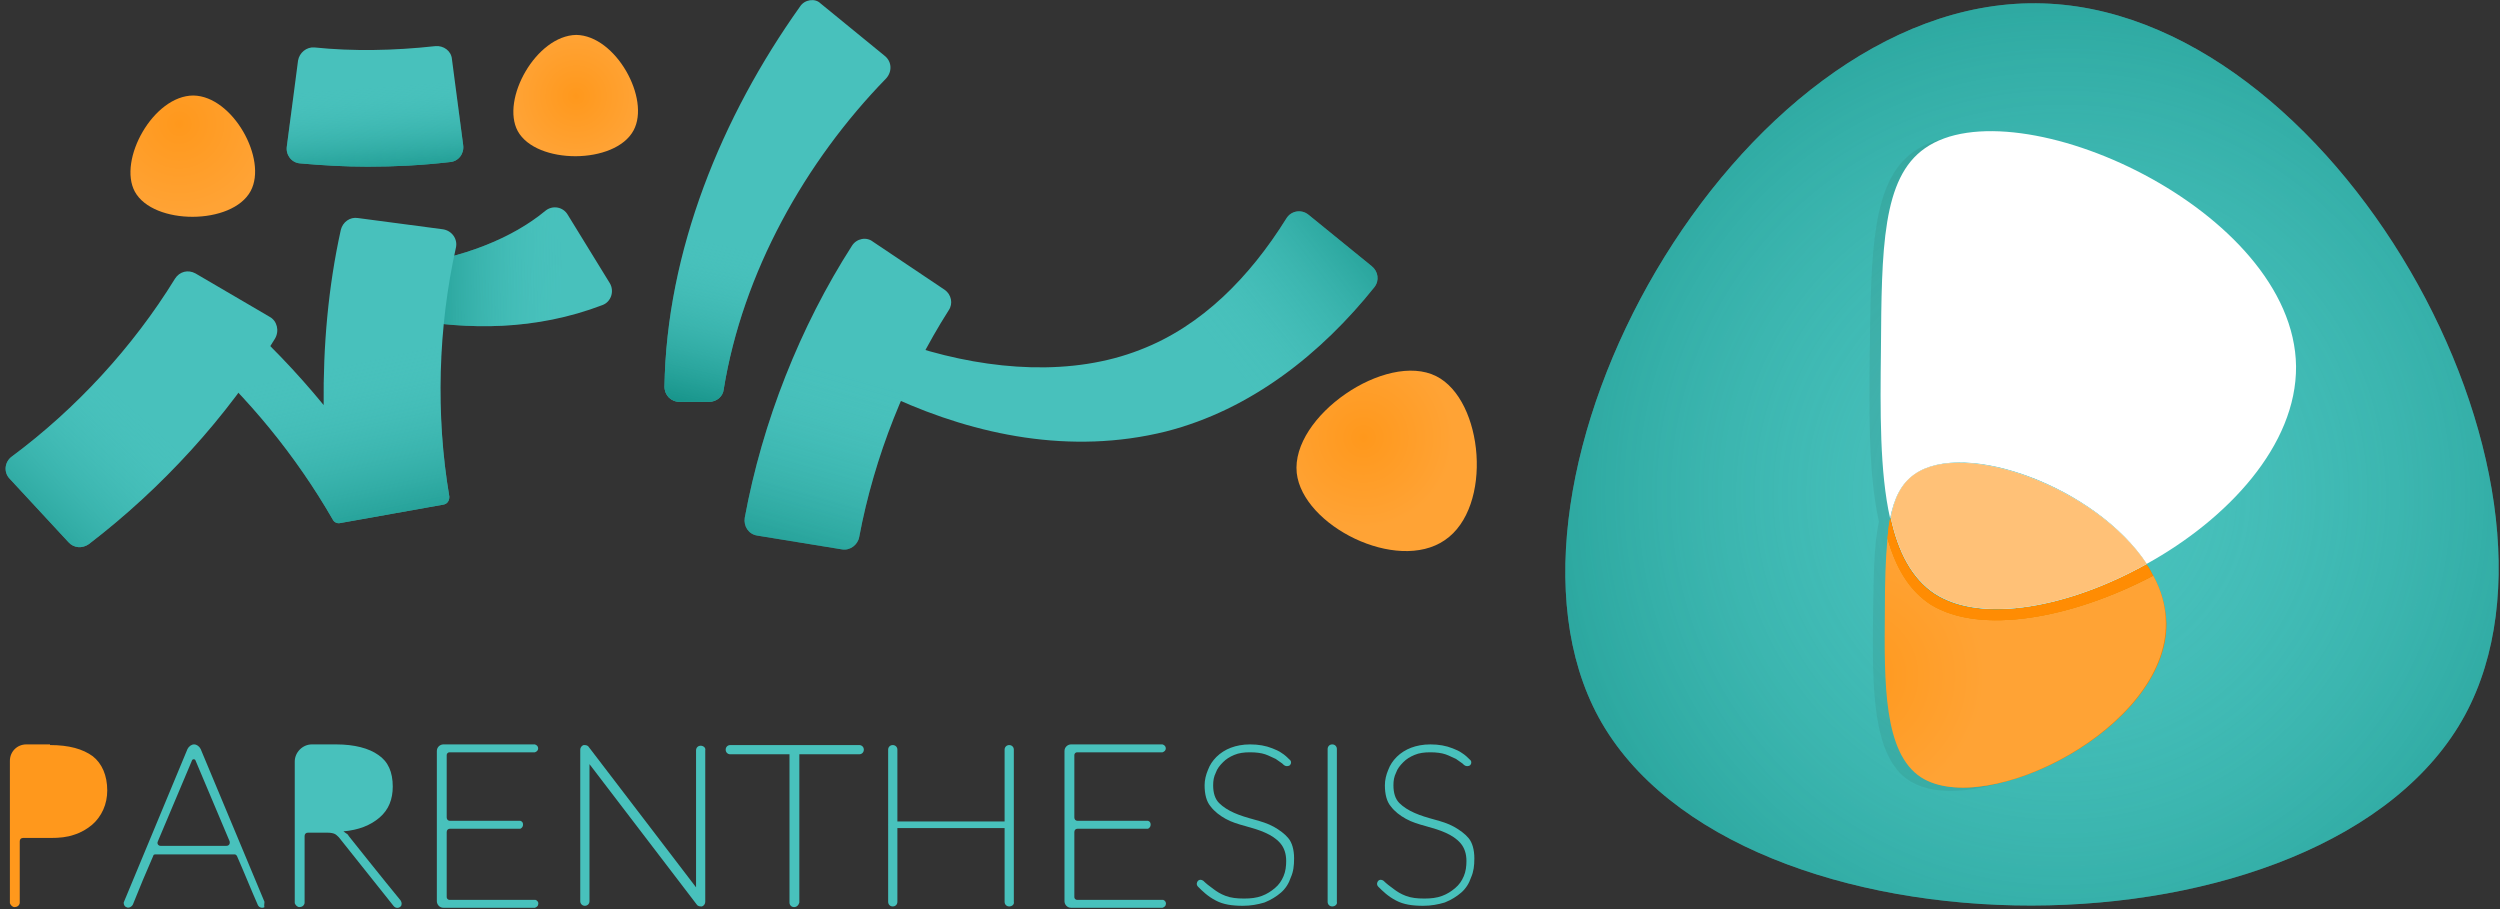
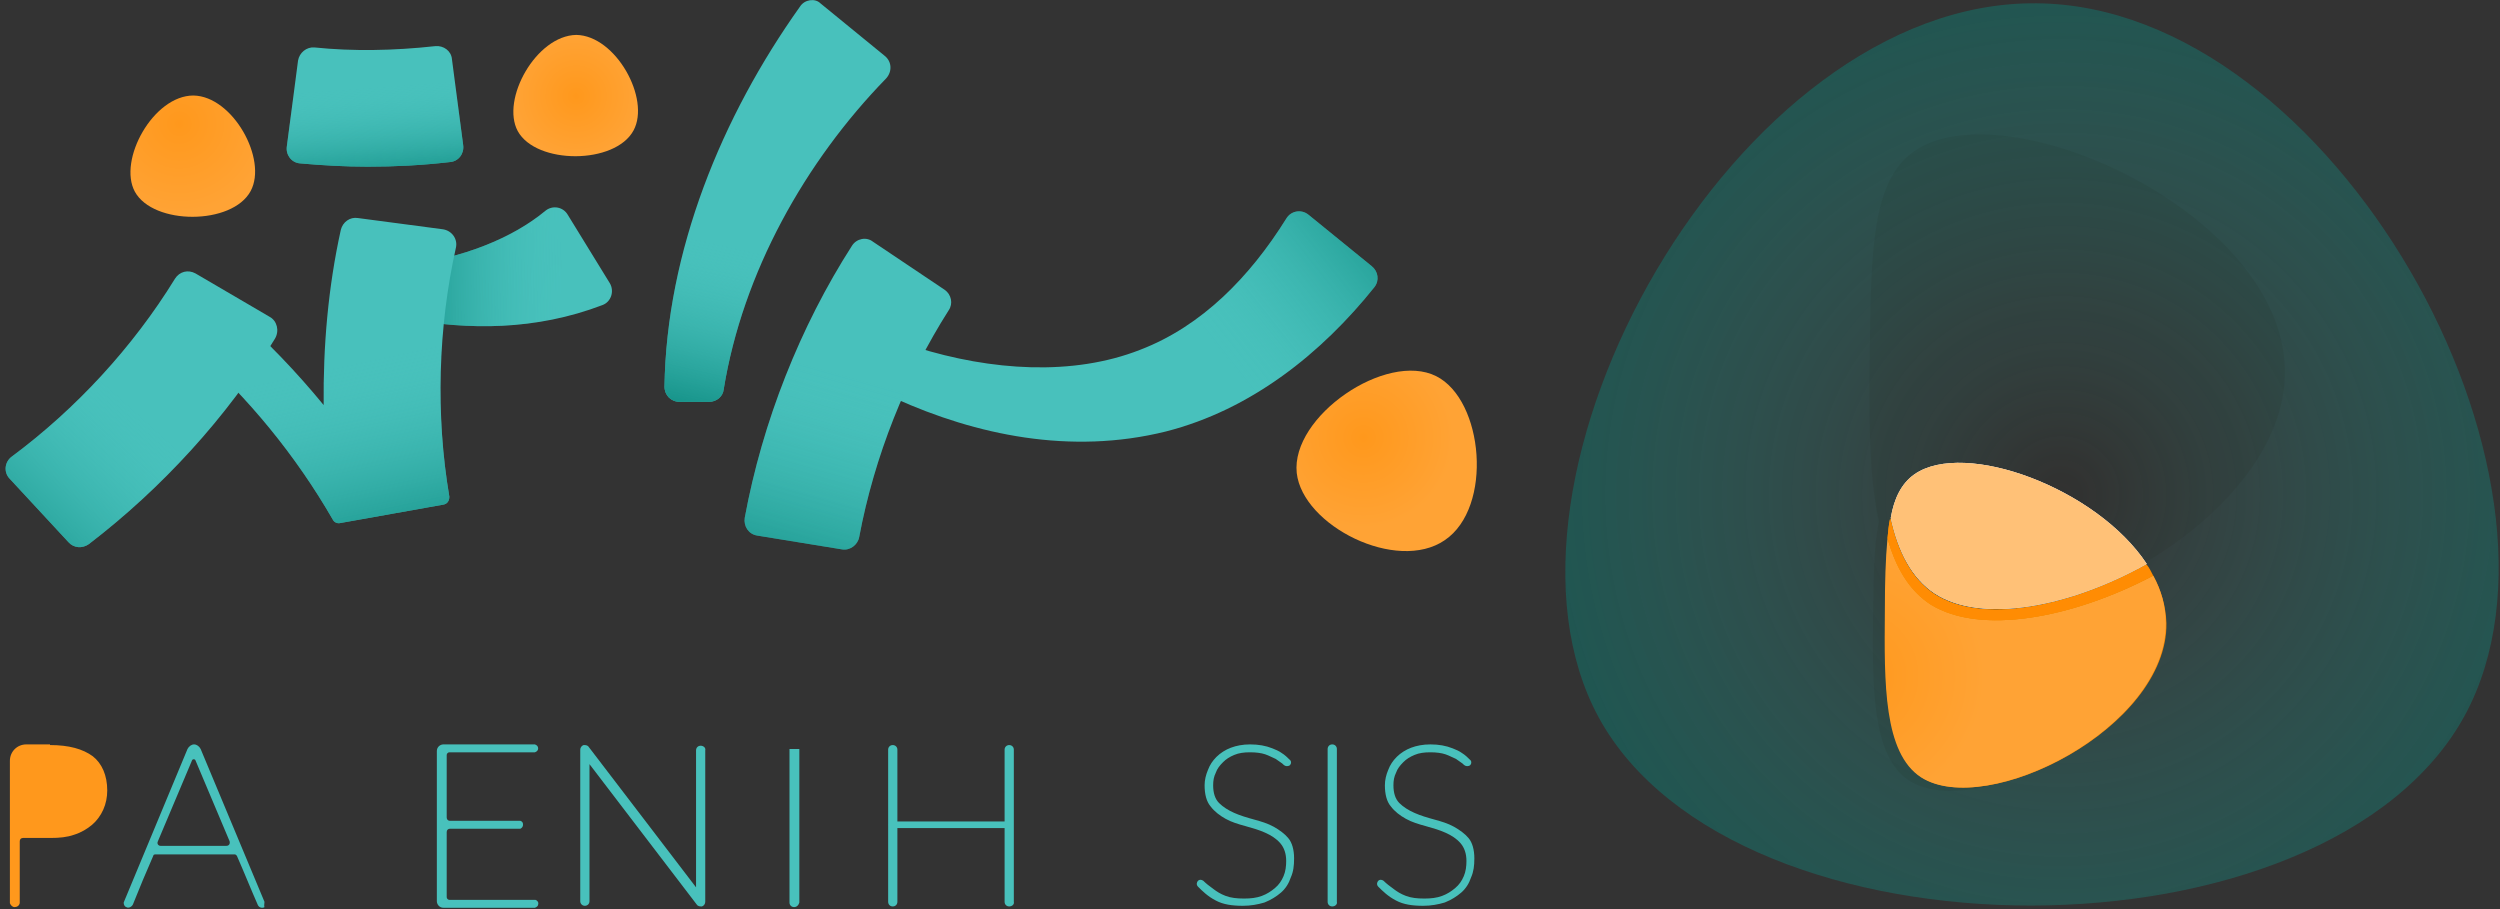
<svg xmlns="http://www.w3.org/2000/svg" width="88" height="32" viewBox="0 0 88 32" fill="none">
  <rect x="0" y="0" width="88" height="32" fill="#333333" stroke="none" />
  <g clip-path="url(#clip0_40_1836)">
    <path d="M13.964 9.832L13.918 10.667C13.895 10.922 14.08 11.177 14.335 11.223C16.465 11.617 18.851 11.641 21.213 10.736C21.514 10.62 21.63 10.249 21.467 9.971L19.985 7.56C19.823 7.281 19.453 7.212 19.198 7.42C17.994 8.418 16.257 9.067 14.427 9.322C14.173 9.368 13.987 9.577 13.964 9.832Z" fill="#48C1BC" />
    <path d="M13.964 9.832L13.918 10.667C13.895 10.922 14.08 11.177 14.335 11.223C16.465 11.617 18.851 11.641 21.213 10.736C21.514 10.62 21.63 10.249 21.467 9.971L19.985 7.56C19.823 7.281 19.453 7.212 19.198 7.42C17.994 8.418 16.257 9.067 14.427 9.322C14.173 9.368 13.987 9.577 13.964 9.832Z" fill="url(#paint0_linear_40_1836)" />
    <path d="M29.642 19.339L26.655 18.852C26.354 18.806 26.169 18.528 26.215 18.226C26.84 14.841 28.16 11.502 29.99 8.649C30.152 8.394 30.499 8.325 30.731 8.51L33.255 10.203C33.487 10.365 33.556 10.69 33.394 10.922C31.889 13.287 30.777 16.07 30.245 18.899C30.198 19.177 29.92 19.386 29.642 19.339Z" fill="#48C1BC" />
    <path d="M18.225 4.615C18.874 5.797 21.653 5.797 22.301 4.591C22.903 3.478 21.676 1.252 20.286 1.229C18.874 1.252 17.623 3.501 18.225 4.615Z" fill="url(#paint1_radial_40_1836)" />
    <path d="M4.747 6.748C5.396 7.93 8.175 7.93 8.823 6.725C9.425 5.612 8.198 3.385 6.808 3.362C5.396 3.362 4.145 5.635 4.747 6.748Z" fill="url(#paint2_radial_40_1836)" />
    <path d="M50.554 13.241C48.794 12.36 45.436 14.655 45.645 16.649C45.853 18.505 49.164 20.174 50.855 19.015C52.569 17.855 52.221 14.075 50.554 13.241Z" fill="url(#paint3_radial_40_1836)" />
    <path d="M40.133 12.313C37.771 13.241 34.899 13.055 32.236 12.22C31.981 12.128 31.68 12.267 31.587 12.522L31.263 13.334C31.148 13.589 31.263 13.913 31.518 14.029C34.343 15.305 37.678 16.023 41.036 15.189C44.046 14.423 46.524 12.429 48.377 10.11C48.562 9.878 48.516 9.554 48.284 9.368L46.061 7.56C45.806 7.351 45.436 7.42 45.274 7.699C44 9.739 42.31 11.478 40.133 12.313Z" fill="#48C1BC" />
    <path d="M28.16 0.232C25.404 4.104 23.459 8.835 23.39 13.612C23.39 13.913 23.621 14.145 23.922 14.145H24.964C25.219 14.145 25.451 13.96 25.474 13.704C26.145 9.6 28.345 5.681 31.194 2.759C31.402 2.528 31.402 2.18 31.148 1.971C30.383 1.345 29.642 0.742 28.878 0.116C28.693 -0.069 28.322 -0.023 28.16 0.232Z" fill="#48C1BC" />
    <path d="M15.585 8.07L12.598 7.675C12.32 7.629 12.065 7.814 11.996 8.093C11.556 10.087 11.37 12.174 11.394 14.261C10.444 13.101 9.402 12.011 8.267 11.014L6.785 12.267C8.73 13.983 10.421 16.046 11.718 18.296C11.764 18.388 11.88 18.435 11.973 18.412C13.177 18.203 14.404 17.971 15.608 17.762C15.747 17.739 15.817 17.623 15.817 17.484C15.33 14.609 15.423 11.525 16.048 8.719C16.118 8.417 15.909 8.116 15.585 8.07Z" fill="#48C1BC" />
    <path d="M9.495 11.154L6.878 9.623C6.623 9.484 6.322 9.554 6.16 9.809C4.678 12.22 2.663 14.4 0.417 16.07C0.162 16.255 0.116 16.626 0.347 16.858L2.409 19.084C2.594 19.293 2.895 19.316 3.126 19.154C5.674 17.206 7.99 14.701 9.68 11.919C9.842 11.641 9.75 11.293 9.495 11.154Z" fill="#48C1BC" />
    <path d="M12.945 5.867C12.135 5.867 11.324 5.82 10.56 5.751C10.259 5.728 10.05 5.449 10.097 5.148L10.491 2.133C10.537 1.855 10.791 1.646 11.069 1.67C12.413 1.809 13.848 1.786 15.331 1.623C15.608 1.6 15.886 1.786 15.909 2.087L16.303 5.102C16.349 5.403 16.141 5.681 15.84 5.704C14.844 5.82 13.895 5.867 12.945 5.867Z" fill="#48C1BC" />
-     <path d="M56.274 25.252C61.09 34.087 81.933 34.11 86.773 25.16C91.288 16.789 82.118 0.186 71.674 0.116C61.09 0.023 51.735 16.904 56.274 25.252Z" fill="#48C1BC" />
    <path opacity="0.47" d="M56.274 25.252C61.09 34.087 81.933 34.11 86.773 25.16C91.288 16.789 82.118 0.186 71.674 0.116C61.09 0.023 51.735 16.904 56.274 25.252Z" fill="url(#paint4_radial_40_1836)" />
    <path opacity="0.07" d="M80.428 13.032C80.358 7.49 70.562 3.084 67.367 5.333C65.884 6.377 65.861 8.858 65.815 12.429C65.792 14.586 65.769 16.719 66.139 18.365C65.954 19.2 65.954 20.313 65.931 21.635C65.908 24.162 65.884 26.62 67.204 27.478C69.497 28.939 75.865 25.739 75.819 22.052C75.819 21.334 75.564 20.638 75.148 20.012C78.019 18.412 80.474 15.815 80.428 13.032Z" fill="#12100B" />
    <path d="M75.796 20.267C75.727 20.128 75.657 19.988 75.564 19.872C72.832 21.403 69.752 21.983 68.108 20.916C67.297 20.383 66.811 19.432 66.556 18.249C66.51 18.458 66.487 18.69 66.463 18.945C66.394 19.664 66.371 20.522 66.371 21.519C66.348 24.023 66.325 26.504 67.644 27.362C69.937 28.823 76.306 25.623 76.259 21.936C76.236 21.333 76.074 20.777 75.796 20.267Z" fill="#F08300" />
-     <path d="M75.564 19.849C73.804 17.159 69.15 15.444 67.39 16.696C66.926 17.02 66.672 17.53 66.533 18.249C66.162 16.603 66.185 14.47 66.209 12.313C66.232 8.742 66.255 6.261 67.76 5.217C70.956 2.968 80.752 7.374 80.821 12.893C80.844 15.675 78.413 18.273 75.564 19.849Z" fill="white" />
    <path d="M75.796 20.267C72.924 21.774 69.705 22.354 67.992 21.287C67.204 20.8 66.741 19.965 66.44 18.945C66.371 19.664 66.347 20.522 66.347 21.519C66.324 24.046 66.301 26.504 67.621 27.362C69.914 28.823 76.282 25.623 76.236 21.936C76.236 21.333 76.074 20.777 75.796 20.267Z" fill="url(#paint5_radial_40_1836)" />
    <path d="M67.968 21.287C69.705 22.354 72.924 21.774 75.773 20.267C75.703 20.128 75.634 19.988 75.541 19.872C72.808 21.403 69.728 21.983 68.084 20.916C67.274 20.383 66.787 19.432 66.533 18.249C66.486 18.458 66.463 18.69 66.44 18.945C66.718 19.965 67.204 20.8 67.968 21.287Z" fill="#F29100" />
    <path d="M67.968 21.287C69.705 22.354 72.924 21.774 75.773 20.267C75.703 20.128 75.634 19.988 75.541 19.872C72.808 21.403 69.728 21.983 68.084 20.916C67.274 20.383 66.787 19.432 66.533 18.249C66.486 18.458 66.463 18.69 66.44 18.945C66.718 19.965 67.204 20.8 67.968 21.287Z" fill="#FF8C03" />
    <path opacity="0.63" d="M67.389 16.696C69.149 15.467 73.804 17.183 75.564 19.849C72.832 21.38 69.751 21.96 68.107 20.893C67.297 20.36 66.81 19.409 66.556 18.226C66.671 17.554 66.926 17.02 67.389 16.696Z" fill="white" />
    <path d="M67.389 16.696C69.149 15.467 73.804 17.183 75.564 19.849C72.832 21.38 69.751 21.96 68.107 20.893C67.297 20.36 66.81 19.409 66.556 18.226C66.671 17.554 66.926 17.02 67.389 16.696Z" fill="white" />
    <path opacity="0.67" d="M67.389 16.696C69.149 15.467 73.804 17.183 75.564 19.849C72.832 21.38 69.751 21.96 68.107 20.893C67.297 20.36 66.81 19.409 66.556 18.226C66.671 17.554 66.926 17.02 67.389 16.696Z" fill="#FFA335" />
    <path opacity="0.47" d="M40.133 12.313C37.771 13.241 34.899 13.055 32.236 12.22C31.981 12.128 31.68 12.267 31.587 12.522L31.263 13.334C31.148 13.589 31.263 13.913 31.518 14.029C34.343 15.305 37.678 16.023 41.036 15.189C44.046 14.423 46.524 12.429 48.377 10.11C48.562 9.878 48.516 9.554 48.284 9.368L46.061 7.56C45.806 7.351 45.436 7.42 45.274 7.699C44 9.739 42.31 11.478 40.133 12.313Z" fill="url(#paint6_linear_40_1836)" />
    <g opacity="0.47">
      <path d="M29.642 19.339L26.655 18.852C26.354 18.806 26.169 18.528 26.215 18.226C26.84 14.841 28.16 11.502 29.99 8.649C30.152 8.394 30.499 8.325 30.731 8.51L33.255 10.203C33.487 10.365 33.556 10.69 33.394 10.922C31.889 13.287 30.777 16.07 30.245 18.899C30.198 19.177 29.92 19.386 29.642 19.339Z" fill="url(#paint7_linear_40_1836)" />
    </g>
    <path d="M28.16 0.232C25.404 4.104 23.459 8.835 23.39 13.612C23.39 13.913 23.621 14.145 23.922 14.145H24.964C25.219 14.145 25.451 13.96 25.474 13.704C26.145 9.6 28.345 5.681 31.194 2.759C31.402 2.528 31.402 2.18 31.148 1.971C30.383 1.345 29.642 0.742 28.878 0.116C28.693 -0.069 28.322 -0.023 28.16 0.232Z" fill="url(#paint8_linear_40_1836)" />
    <path d="M15.585 8.07L12.598 7.675C12.32 7.629 12.065 7.814 11.996 8.093C11.556 10.087 11.37 12.174 11.394 14.261C10.444 13.101 9.402 12.011 8.267 11.014L6.785 12.267C8.73 13.983 10.421 16.046 11.718 18.296C11.764 18.388 11.88 18.435 11.973 18.412C13.177 18.203 14.404 17.971 15.608 17.762C15.747 17.739 15.817 17.623 15.817 17.484C15.33 14.609 15.423 11.525 16.048 8.719C16.118 8.417 15.909 8.116 15.585 8.07Z" fill="url(#paint9_linear_40_1836)" />
    <path d="M12.945 5.867C12.135 5.867 11.324 5.82 10.56 5.751C10.259 5.728 10.05 5.449 10.097 5.148L10.491 2.133C10.537 1.855 10.791 1.646 11.069 1.67C12.413 1.809 13.848 1.786 15.331 1.623C15.608 1.6 15.886 1.786 15.909 2.087L16.303 5.102C16.349 5.403 16.141 5.681 15.84 5.704C14.844 5.82 13.895 5.867 12.945 5.867Z" fill="url(#paint10_linear_40_1836)" />
    <path d="M9.495 11.154L6.878 9.623C6.623 9.484 6.322 9.554 6.16 9.809C4.678 12.22 2.663 14.4 0.417 16.07C0.162 16.255 0.116 16.626 0.347 16.858L2.409 19.084C2.594 19.293 2.895 19.316 3.126 19.154C5.674 17.206 7.99 14.701 9.68 11.919C9.842 11.641 9.75 11.293 9.495 11.154Z" fill="url(#paint11_linear_40_1836)" />
    <path d="M1.76 26.226C2.432 26.226 2.918 26.365 3.266 26.62C3.59 26.875 3.775 27.293 3.775 27.826C3.775 28.058 3.729 28.29 3.636 28.498C3.543 28.707 3.405 28.893 3.242 29.032C3.08 29.171 2.849 29.31 2.617 29.38C2.362 29.472 2.084 29.496 1.783 29.496H0.811C0.741 29.496 0.695 29.542 0.695 29.612V31.791C0.672 31.884 0.602 31.93 0.51 31.93C0.44 31.93 0.371 31.861 0.348 31.791V26.783C0.348 26.458 0.602 26.203 0.927 26.203H1.76V26.226Z" fill="#FF981C" />
    <path d="M15.724 26.574V28.777C15.724 28.846 15.771 28.893 15.84 28.893H18.318C18.387 28.916 18.411 28.962 18.411 29.032C18.411 29.101 18.364 29.148 18.318 29.171H15.84C15.771 29.171 15.724 29.217 15.724 29.287V31.583C15.724 31.629 15.771 31.675 15.817 31.675H18.851C18.92 31.698 18.966 31.768 18.943 31.838C18.943 31.884 18.897 31.93 18.828 31.954H15.608C15.47 31.954 15.377 31.838 15.377 31.722V26.435C15.377 26.296 15.493 26.203 15.608 26.203H18.828C18.897 26.226 18.943 26.272 18.943 26.342C18.943 26.412 18.897 26.458 18.828 26.481H15.817C15.771 26.481 15.724 26.527 15.724 26.574Z" fill="#48C1BC" />
-     <path d="M30.244 26.551H25.706C25.613 26.551 25.544 26.481 25.544 26.388C25.544 26.296 25.613 26.226 25.706 26.226H30.244C30.337 26.226 30.407 26.296 30.407 26.388C30.407 26.481 30.337 26.551 30.244 26.551Z" fill="#48C1BC" />
    <path d="M27.952 31.93C27.859 31.93 27.79 31.861 27.79 31.768V26.365C27.905 26.365 28.021 26.365 28.137 26.365V31.768C28.114 31.861 28.045 31.93 27.952 31.93Z" fill="#48C1BC" />
    <path d="M31.425 31.907C31.333 31.907 31.263 31.838 31.263 31.745V26.388C31.263 26.296 31.333 26.226 31.425 26.226C31.518 26.226 31.588 26.296 31.588 26.388V31.745C31.588 31.838 31.518 31.907 31.425 31.907Z" fill="#48C1BC" />
    <path d="M35.525 31.907C35.432 31.907 35.362 31.838 35.362 31.745V26.388C35.362 26.296 35.432 26.226 35.525 26.226C35.617 26.226 35.687 26.296 35.687 26.388V31.745C35.71 31.838 35.617 31.907 35.525 31.907Z" fill="#48C1BC" />
    <path d="M35.525 29.148H31.402C31.333 29.148 31.287 29.102 31.287 29.032C31.287 28.962 31.333 28.916 31.402 28.916H35.525C35.594 28.916 35.64 28.962 35.64 29.032C35.64 29.102 35.594 29.148 35.525 29.148Z" fill="#48C1BC" />
-     <path d="M37.817 26.574V28.777C37.817 28.846 37.863 28.893 37.933 28.893H40.411C40.48 28.916 40.503 28.962 40.503 29.032C40.503 29.101 40.457 29.148 40.411 29.171H37.933C37.863 29.171 37.817 29.217 37.817 29.287V31.583C37.817 31.629 37.863 31.675 37.91 31.675H40.943C41.013 31.698 41.059 31.768 41.036 31.838C41.036 31.884 40.99 31.93 40.92 31.954H37.701C37.562 31.954 37.47 31.838 37.47 31.722V26.435C37.47 26.296 37.586 26.203 37.701 26.203H40.92C40.99 26.226 41.036 26.272 41.036 26.342C41.036 26.412 40.99 26.458 40.92 26.481H37.91C37.863 26.481 37.817 26.527 37.817 26.574Z" fill="#48C1BC" />
    <path d="M44.834 29.101C44.626 28.985 44.394 28.916 44.139 28.846C43.885 28.777 43.653 28.707 43.444 28.614C43.236 28.522 43.051 28.406 42.912 28.267C42.773 28.128 42.703 27.919 42.703 27.641C42.703 27.478 42.727 27.339 42.796 27.2C42.842 27.061 42.935 26.945 43.051 26.829C43.167 26.713 43.282 26.643 43.444 26.574C43.607 26.504 43.792 26.481 44 26.481C44.209 26.481 44.394 26.504 44.533 26.551C44.672 26.597 44.788 26.667 44.903 26.713C44.973 26.759 45.066 26.829 45.135 26.875C45.181 26.922 45.228 26.968 45.297 26.968C45.297 26.968 45.39 26.968 45.413 26.922C45.459 26.875 45.459 26.783 45.39 26.736C45.32 26.667 45.228 26.574 45.112 26.504C45.019 26.435 44.903 26.388 44.788 26.342C44.556 26.249 44.301 26.203 44 26.203C43.745 26.203 43.514 26.249 43.329 26.319C43.143 26.388 42.958 26.504 42.819 26.643C42.68 26.783 42.588 26.922 42.518 27.107C42.449 27.27 42.402 27.455 42.402 27.641C42.402 27.965 42.472 28.22 42.611 28.383C42.75 28.568 42.935 28.707 43.143 28.823C43.352 28.939 43.583 29.009 43.838 29.078C44.093 29.148 44.325 29.217 44.533 29.31C44.741 29.403 44.927 29.519 45.066 29.681C45.205 29.843 45.274 30.052 45.274 30.307C45.274 30.493 45.251 30.678 45.181 30.841C45.112 31.003 45.019 31.142 44.88 31.258C44.741 31.374 44.602 31.467 44.417 31.536C44.232 31.606 44.023 31.629 43.792 31.629C43.537 31.629 43.329 31.606 43.143 31.536C42.958 31.467 42.819 31.374 42.727 31.304C42.565 31.188 42.449 31.096 42.356 31.003C42.287 30.956 42.217 30.956 42.171 31.003C42.124 31.049 42.101 31.142 42.171 31.212C42.31 31.351 42.518 31.559 42.796 31.698C43.051 31.838 43.375 31.884 43.745 31.884C44.023 31.884 44.278 31.838 44.51 31.768C44.741 31.675 44.927 31.559 45.089 31.42C45.251 31.281 45.367 31.096 45.436 30.887C45.529 30.678 45.552 30.47 45.552 30.215C45.552 29.913 45.482 29.658 45.343 29.496C45.228 29.357 45.042 29.217 44.834 29.101Z" fill="#48C1BC" />
    <path d="M46.895 31.907C46.803 31.907 46.733 31.838 46.733 31.745V26.365C46.733 26.272 46.803 26.203 46.895 26.203C46.988 26.203 47.058 26.272 47.058 26.365V31.745C47.081 31.838 46.988 31.907 46.895 31.907Z" fill="#48C1BC" />
    <path d="M51.179 29.101C50.971 28.985 50.739 28.916 50.484 28.846C50.23 28.777 49.998 28.707 49.79 28.614C49.581 28.522 49.396 28.406 49.257 28.267C49.118 28.128 49.049 27.919 49.049 27.641C49.049 27.478 49.072 27.339 49.141 27.2C49.188 27.061 49.28 26.945 49.396 26.829C49.512 26.713 49.628 26.643 49.79 26.574C49.952 26.504 50.137 26.481 50.346 26.481C50.554 26.481 50.739 26.504 50.878 26.551C51.017 26.597 51.133 26.667 51.249 26.713C51.318 26.759 51.411 26.829 51.48 26.875C51.526 26.922 51.573 26.968 51.642 26.968C51.642 26.968 51.735 26.968 51.758 26.922C51.804 26.875 51.804 26.783 51.735 26.736C51.666 26.667 51.573 26.574 51.457 26.504C51.364 26.435 51.249 26.388 51.133 26.342C50.901 26.249 50.647 26.203 50.346 26.203C50.091 26.203 49.859 26.249 49.674 26.319C49.489 26.388 49.303 26.504 49.164 26.643C49.026 26.783 48.933 26.922 48.863 27.107C48.794 27.27 48.748 27.455 48.748 27.641C48.748 27.965 48.817 28.22 48.956 28.383C49.095 28.568 49.28 28.707 49.489 28.823C49.697 28.939 49.929 29.009 50.183 29.078C50.438 29.148 50.67 29.217 50.878 29.31C51.087 29.403 51.272 29.519 51.411 29.681C51.55 29.843 51.619 30.052 51.619 30.307C51.619 30.493 51.596 30.678 51.526 30.841C51.457 31.003 51.364 31.142 51.225 31.258C51.087 31.374 50.948 31.467 50.762 31.536C50.577 31.606 50.369 31.629 50.137 31.629C49.882 31.629 49.674 31.606 49.489 31.536C49.303 31.467 49.164 31.374 49.072 31.304C48.91 31.188 48.794 31.096 48.701 31.003C48.632 30.956 48.562 30.956 48.516 31.003C48.47 31.049 48.447 31.142 48.516 31.212C48.655 31.351 48.863 31.559 49.141 31.698C49.396 31.838 49.72 31.884 50.091 31.884C50.369 31.884 50.623 31.838 50.855 31.768C51.087 31.675 51.272 31.559 51.434 31.42C51.596 31.281 51.712 31.096 51.781 30.887C51.874 30.678 51.897 30.47 51.897 30.215C51.897 29.913 51.828 29.658 51.689 29.496C51.573 29.357 51.388 29.217 51.179 29.101Z" fill="#48C1BC" />
    <path d="M9.31 31.745L7.063 26.365C7.017 26.272 6.925 26.203 6.832 26.203C6.739 26.203 6.647 26.272 6.6 26.365L4.354 31.768C4.354 31.838 4.377 31.907 4.447 31.93C4.516 31.977 4.632 31.93 4.678 31.838C4.91 31.258 5.141 30.701 5.396 30.122C5.396 30.099 5.419 30.075 5.466 30.075H8.268C8.291 30.075 8.314 30.099 8.337 30.122C8.592 30.701 8.823 31.281 9.078 31.861C9.125 31.954 9.24 31.977 9.31 31.93C9.287 31.884 9.31 31.814 9.31 31.745ZM7.967 29.774H5.651C5.581 29.774 5.512 29.704 5.558 29.612L6.762 26.759C6.786 26.713 6.855 26.713 6.878 26.759L8.082 29.612C8.106 29.704 8.059 29.774 7.967 29.774Z" fill="#48C1BC" />
-     <path d="M14.103 31.698C13.548 31.026 12.274 29.426 12.274 29.426C12.251 29.38 12.228 29.357 12.181 29.333C12.158 29.31 12.112 29.287 12.089 29.264C12.621 29.217 13.038 29.055 13.362 28.777C13.687 28.498 13.825 28.128 13.825 27.687C13.825 27.177 13.663 26.806 13.316 26.574C12.992 26.342 12.482 26.203 11.834 26.203H10.977C10.653 26.203 10.375 26.481 10.375 26.806C10.375 28.452 10.375 30.099 10.375 31.745V31.791C10.398 31.861 10.468 31.93 10.537 31.93C10.63 31.93 10.699 31.884 10.722 31.791V31.745V29.426C10.722 29.357 10.769 29.31 10.838 29.31H11.533C11.649 29.31 11.741 29.333 11.788 29.357C11.834 29.38 11.88 29.426 11.927 29.472L13.849 31.884C13.918 31.977 14.034 31.977 14.103 31.907C14.15 31.861 14.15 31.768 14.103 31.698Z" fill="#48C1BC" />
    <path d="M24.663 26.249C24.571 26.249 24.501 26.319 24.501 26.412V31.235C23.251 29.588 21.977 27.942 20.726 26.296C20.68 26.226 20.611 26.226 20.541 26.226C20.472 26.249 20.425 26.319 20.425 26.388V31.722C20.425 31.814 20.495 31.884 20.587 31.884C20.68 31.884 20.75 31.814 20.75 31.722V26.898C22 28.545 23.274 30.191 24.524 31.838C24.571 31.907 24.64 31.907 24.709 31.907C24.779 31.884 24.825 31.814 24.825 31.745V26.412C24.849 26.319 24.756 26.249 24.663 26.249Z" fill="#48C1BC" />
  </g>
  <defs>
    <linearGradient id="paint0_linear_40_1836" x1="19.781" y1="9.369" x2="12.15" y2="9.477" gradientUnits="userSpaceOnUse">
      <stop stop-color="#48C1BC" stop-opacity="0" />
      <stop offset="0.871" stop-color="#007F73" />
    </linearGradient>
    <radialGradient id="paint1_radial_40_1836" cx="0" cy="0" r="1" gradientUnits="userSpaceOnUse" gradientTransform="translate(20.279 3.382) scale(2.163 2.166)">
      <stop stop-color="#FF981C" />
      <stop offset="1" stop-color="#FFA335" />
    </radialGradient>
    <radialGradient id="paint2_radial_40_1836" cx="0" cy="0" r="1" gradientUnits="userSpaceOnUse" gradientTransform="translate(6.312 4.356) scale(3.159 3.163)">
      <stop stop-color="#FF981C" />
      <stop offset="1" stop-color="#FFA335" />
    </radialGradient>
    <radialGradient id="paint3_radial_40_1836" cx="0" cy="0" r="1" gradientUnits="userSpaceOnUse" gradientTransform="translate(47.995 15.403) scale(3.174 3.178)">
      <stop stop-color="#FF981C" />
      <stop offset="1" stop-color="#FFA335" />
    </radialGradient>
    <radialGradient id="paint4_radial_40_1836" cx="0" cy="0" r="1" gradientUnits="userSpaceOnUse" gradientTransform="translate(72.547 17.415) rotate(-91.076) scale(19.733 19.644)">
      <stop stop-color="#48C1BC" stop-opacity="0" />
      <stop offset="1" stop-color="#007F73" />
    </radialGradient>
    <radialGradient id="paint5_radial_40_1836" cx="0" cy="0" r="1" gradientUnits="userSpaceOnUse" gradientTransform="translate(65.193 23.791) scale(4.676 4.682)">
      <stop stop-color="#FF981C" />
      <stop offset="1" stop-color="#FFA335" />
    </radialGradient>
    <linearGradient id="paint6_linear_40_1836" x1="34.633" y1="15.793" x2="48.153" y2="5.047" gradientUnits="userSpaceOnUse">
      <stop offset="0.501" stop-color="#48C1BC" stop-opacity="0" />
      <stop offset="0.871" stop-color="#007F73" />
    </linearGradient>
    <linearGradient id="paint7_linear_40_1836" x1="30.113" y1="13.303" x2="28.13" y2="20.315" gradientUnits="userSpaceOnUse">
      <stop stop-color="#48C1BC" stop-opacity="0" />
      <stop offset="0.871" stop-color="#007F73" />
    </linearGradient>
    <linearGradient id="paint8_linear_40_1836" x1="26.951" y1="8.973" x2="25.175" y2="16.774" gradientUnits="userSpaceOnUse">
      <stop stop-color="#48C1BC" stop-opacity="0" />
      <stop offset="0.871" stop-color="#007F73" />
    </linearGradient>
    <linearGradient id="paint9_linear_40_1836" x1="11.956" y1="12.905" x2="13.905" y2="21.979" gradientUnits="userSpaceOnUse">
      <stop stop-color="#48C1BC" stop-opacity="0" />
      <stop offset="0.871" stop-color="#007F73" />
    </linearGradient>
    <linearGradient id="paint10_linear_40_1836" x1="13.035" y1="3.089" x2="13.491" y2="9.331" gradientUnits="userSpaceOnUse">
      <stop stop-color="#48C1BC" stop-opacity="0" />
      <stop offset="0.637" stop-color="#007F73" />
    </linearGradient>
    <linearGradient id="paint11_linear_40_1836" x1="4.829" y1="14.524" x2="-1.571" y2="21.624" gradientUnits="userSpaceOnUse">
      <stop stop-color="#48C1BC" stop-opacity="0" />
      <stop offset="0.871" stop-color="#007F73" />
    </linearGradient>
    <clipPath id="clip0_40_1836">
      <rect width="88" height="32" fill="white" />
    </clipPath>
  </defs>
</svg>